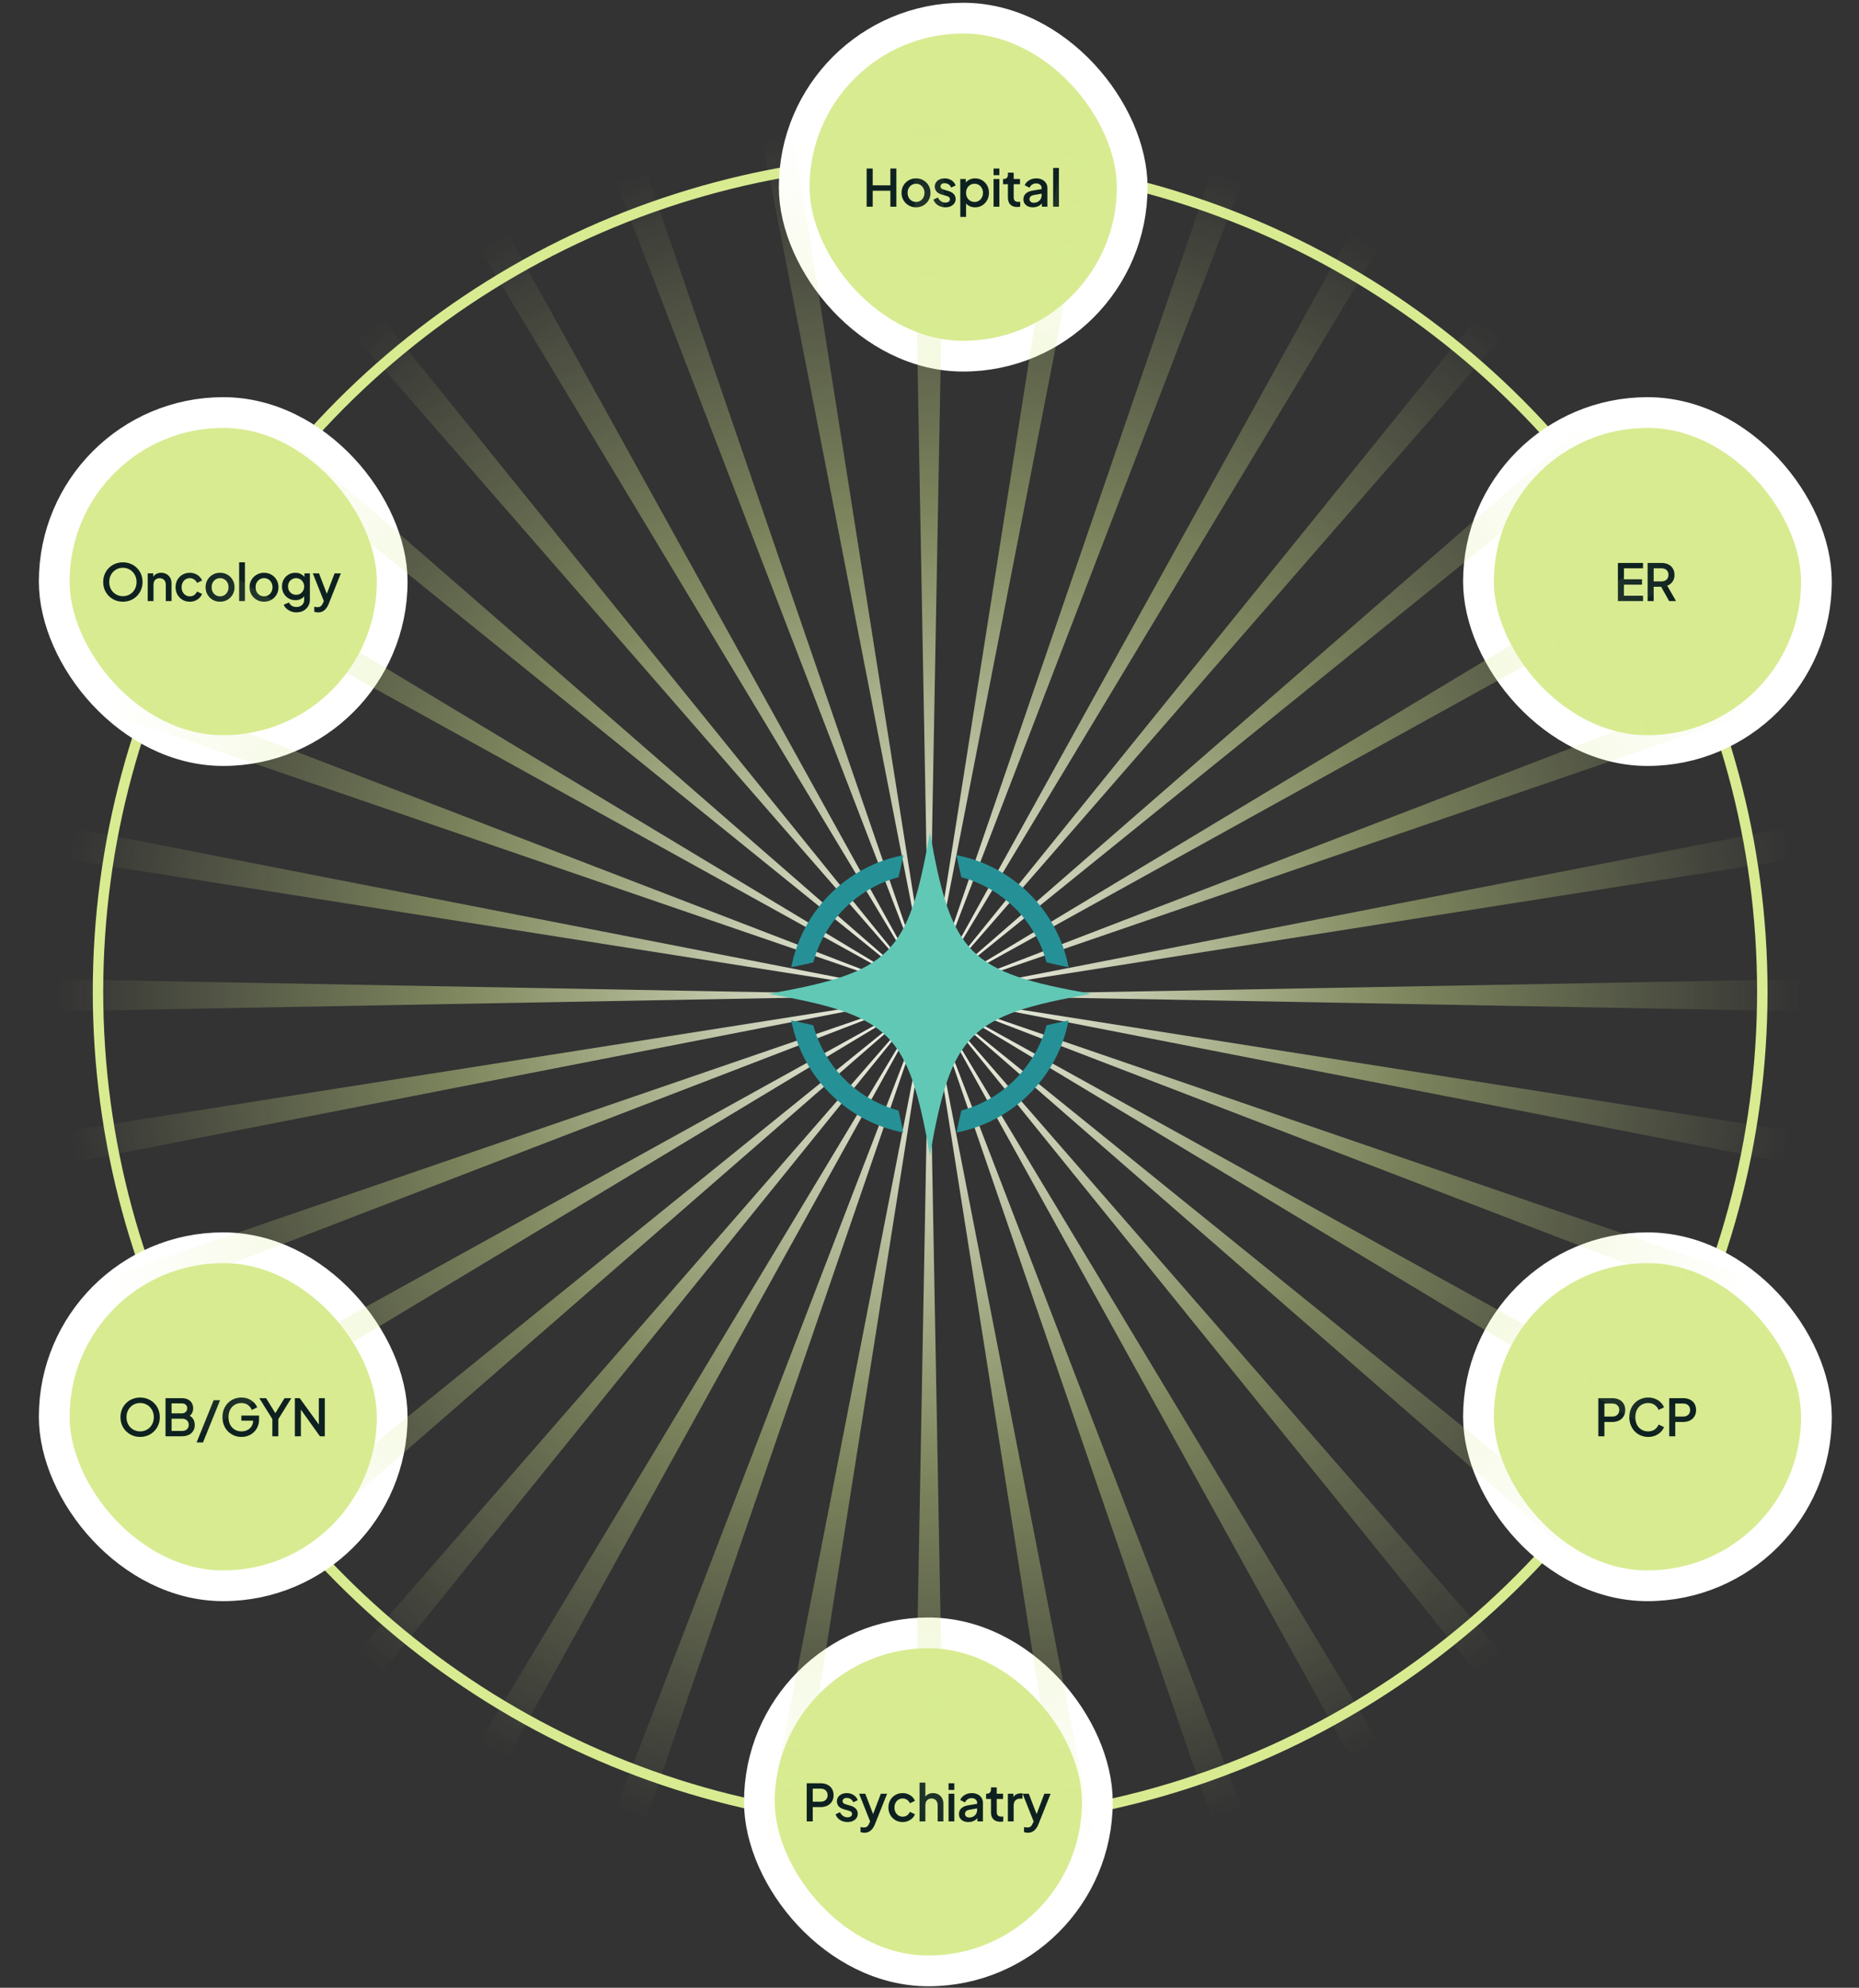
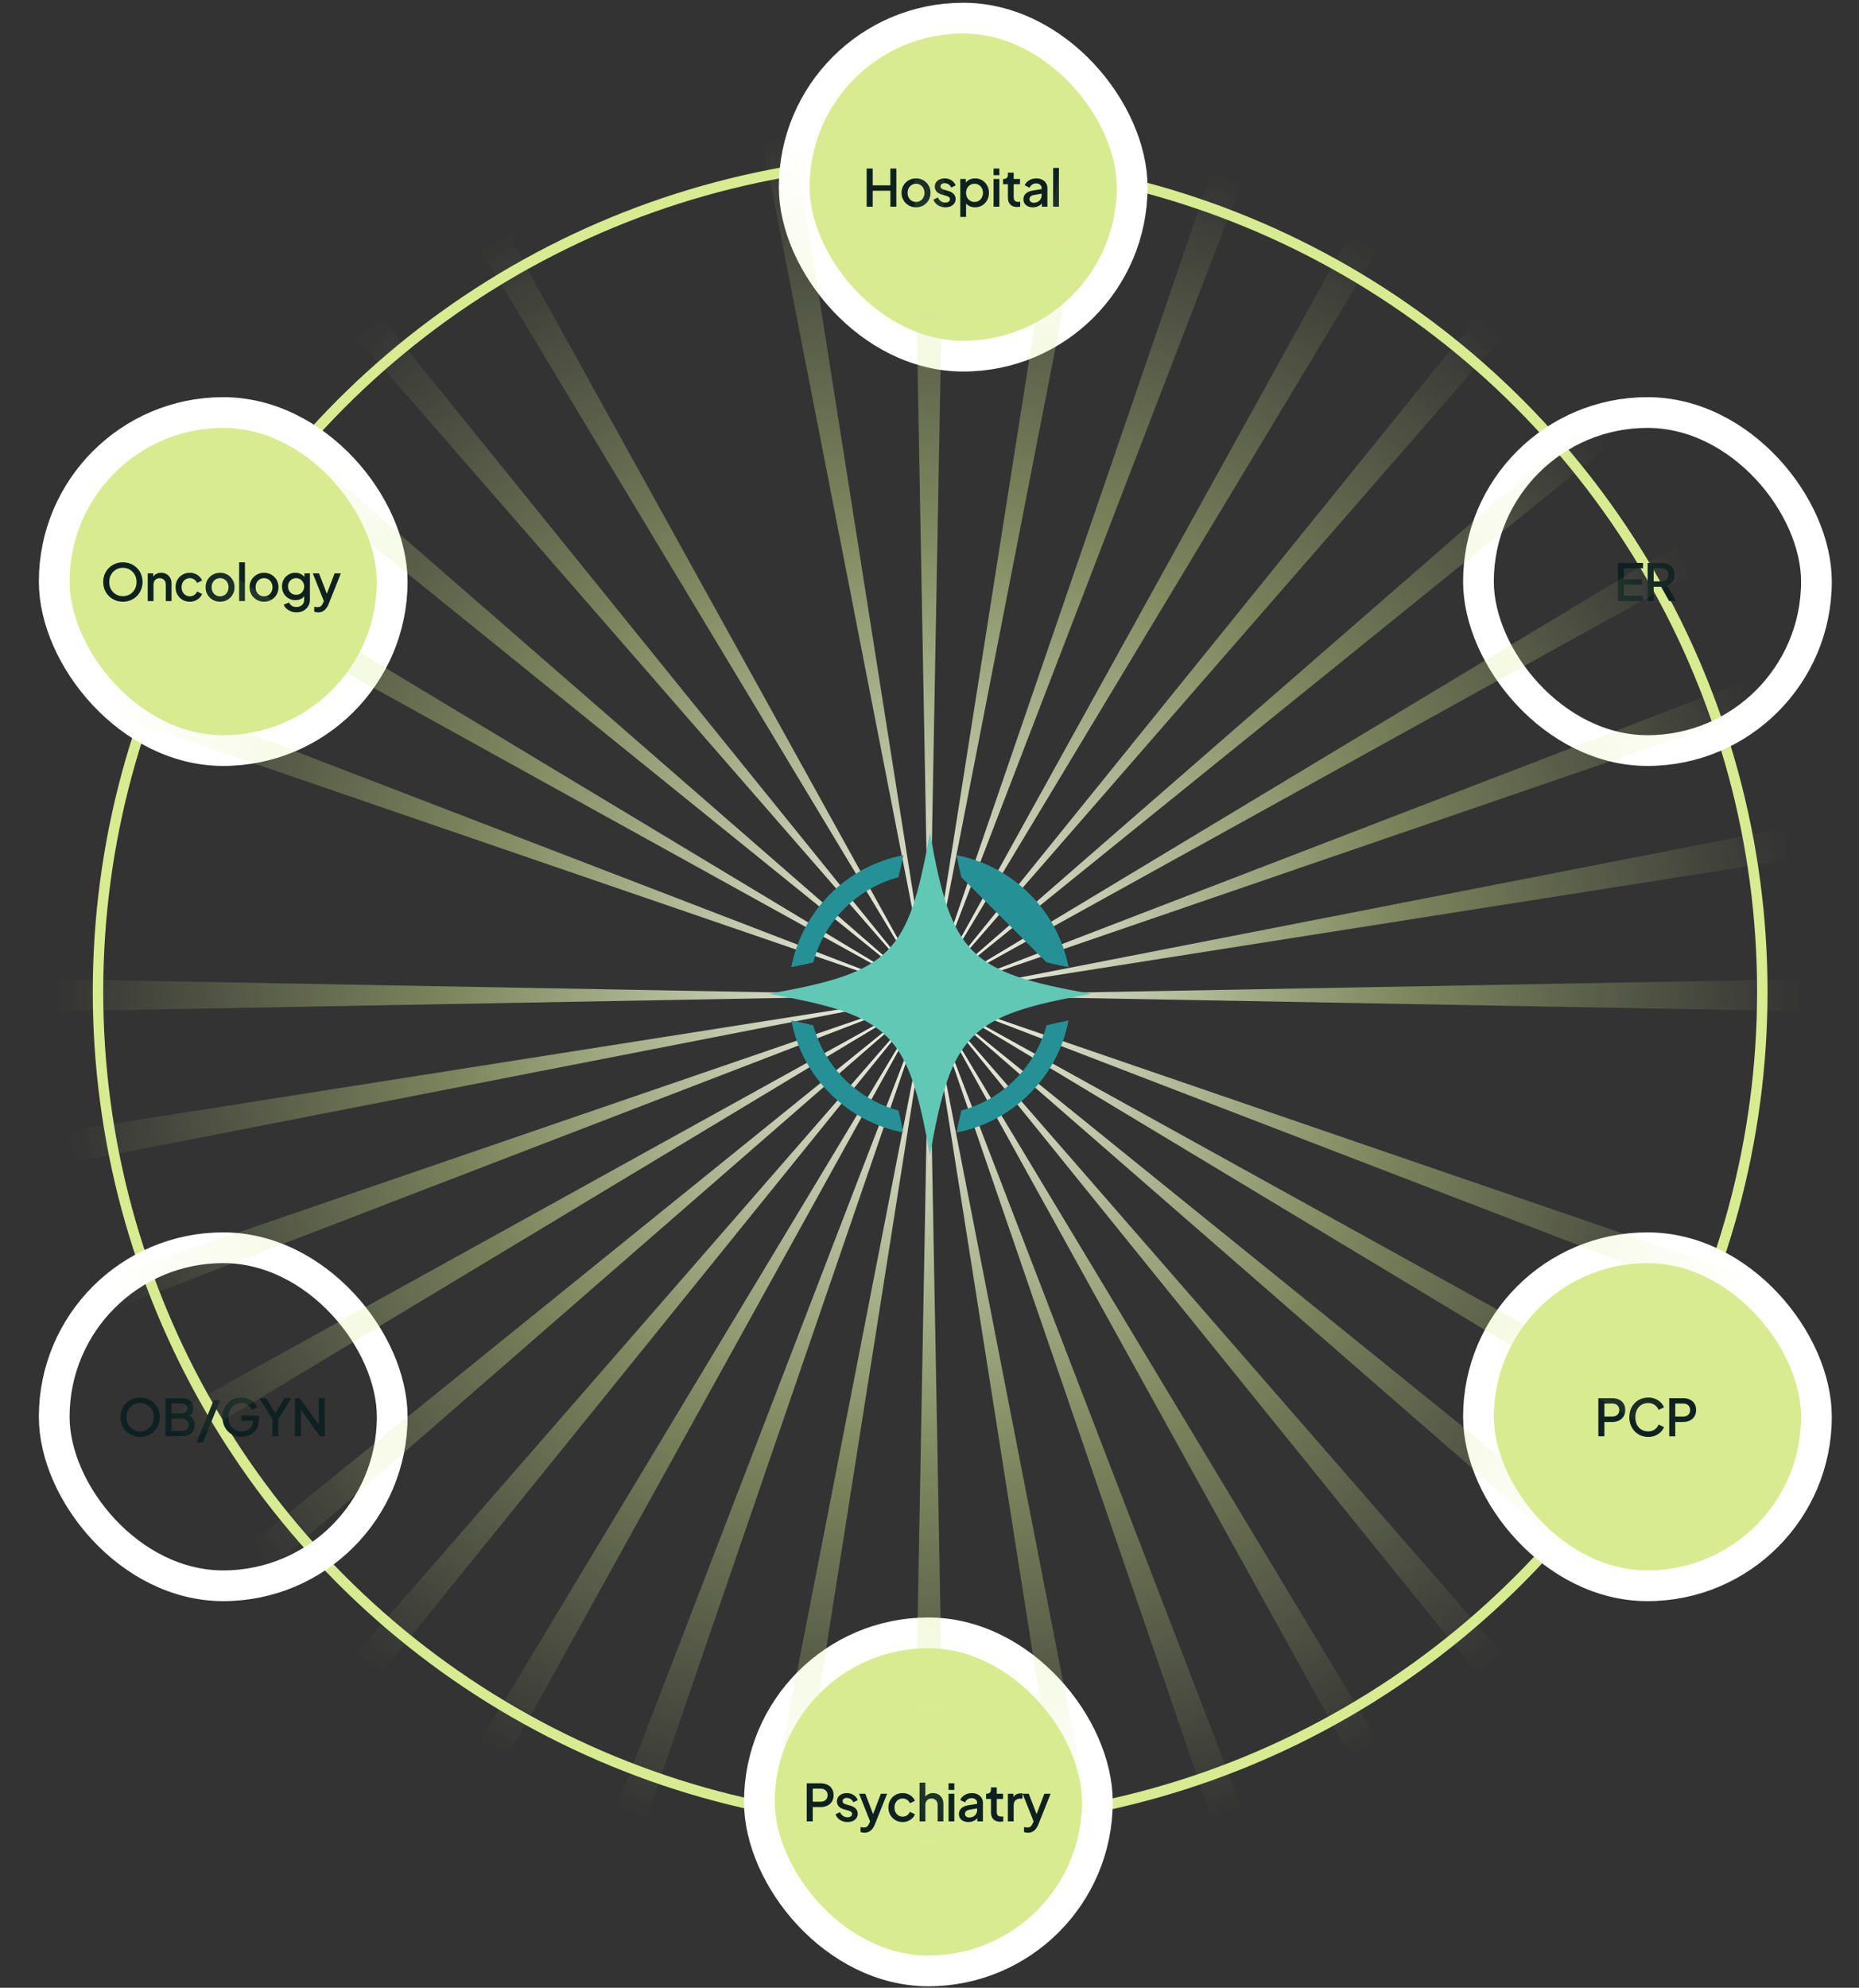
<svg xmlns="http://www.w3.org/2000/svg" width="333" height="356" viewBox="0 0 333 356" fill="none">
  <rect x="0" y="0" width="333" height="356" fill="#333333" stroke="none" />
  <circle cx="166.618" cy="177.604" r="149.063" stroke="#D8EB91" stroke-width="1.87" />
  <rect x="142.266" y="3.248" width="60.541" height="60.541" rx="30.271" fill="#D8EB91" />
  <rect x="142.266" y="3.248" width="60.541" height="60.541" rx="30.271" stroke="white" stroke-width="5.504" />
  <path d="M155.242 37.019V30.185H156.325V33.194H159.49V30.185H160.563V37.019H159.49V34.157H156.325V37.019H155.242ZM164.089 37.129C163.612 37.129 163.174 37.016 162.777 36.789C162.385 36.563 162.074 36.254 161.841 35.863C161.609 35.472 161.493 35.028 161.493 34.533C161.493 34.031 161.609 33.588 161.841 33.203C162.074 32.811 162.385 32.506 162.777 32.285C163.168 32.059 163.605 31.946 164.089 31.946C164.578 31.946 165.015 32.059 165.4 32.285C165.792 32.506 166.101 32.811 166.327 33.203C166.559 33.588 166.675 34.031 166.675 34.533C166.675 35.034 166.559 35.481 166.327 35.872C166.094 36.264 165.783 36.572 165.391 36.799C165 37.019 164.566 37.129 164.089 37.129ZM164.089 36.166C164.382 36.166 164.642 36.095 164.868 35.955C165.095 35.814 165.272 35.621 165.4 35.377C165.535 35.126 165.602 34.845 165.602 34.533C165.602 34.221 165.535 33.943 165.4 33.698C165.272 33.453 165.095 33.261 164.868 33.12C164.642 32.98 164.382 32.909 164.089 32.909C163.801 32.909 163.541 32.98 163.309 33.12C163.083 33.261 162.902 33.453 162.768 33.698C162.639 33.943 162.575 34.221 162.575 34.533C162.575 34.845 162.639 35.126 162.768 35.377C162.902 35.621 163.083 35.814 163.309 35.955C163.541 36.095 163.801 36.166 164.089 36.166ZM169.338 37.129C168.831 37.129 168.384 37.003 167.999 36.753C167.62 36.502 167.354 36.166 167.201 35.744L167.999 35.368C168.134 35.649 168.317 35.872 168.55 36.037C168.788 36.202 169.051 36.285 169.338 36.285C169.583 36.285 169.782 36.23 169.935 36.12C170.088 36.01 170.164 35.86 170.164 35.67C170.164 35.548 170.13 35.45 170.063 35.377C169.996 35.297 169.91 35.233 169.806 35.184C169.708 35.135 169.607 35.099 169.504 35.074L168.724 34.854C168.296 34.732 167.975 34.548 167.761 34.304C167.553 34.053 167.449 33.762 167.449 33.432C167.449 33.133 167.525 32.873 167.678 32.652C167.831 32.426 168.042 32.252 168.311 32.13C168.58 32.007 168.883 31.946 169.219 31.946C169.672 31.946 170.075 32.059 170.43 32.285C170.785 32.506 171.035 32.815 171.182 33.212L170.384 33.588C170.286 33.35 170.13 33.16 169.916 33.019C169.708 32.879 169.473 32.808 169.21 32.808C168.984 32.808 168.803 32.863 168.669 32.974C168.534 33.077 168.467 33.215 168.467 33.386C168.467 33.502 168.498 33.6 168.559 33.68C168.62 33.753 168.699 33.814 168.797 33.863C168.895 33.906 168.996 33.943 169.1 33.973L169.907 34.212C170.317 34.328 170.632 34.511 170.852 34.762C171.072 35.007 171.182 35.3 171.182 35.643C171.182 35.936 171.103 36.196 170.944 36.422C170.791 36.643 170.577 36.817 170.302 36.945C170.026 37.068 169.705 37.129 169.338 37.129ZM172.014 38.853V32.056H173.005V33.084L172.886 32.845C173.069 32.564 173.314 32.344 173.62 32.185C173.925 32.026 174.274 31.946 174.665 31.946C175.136 31.946 175.558 32.059 175.931 32.285C176.31 32.512 176.607 32.821 176.821 33.212C177.041 33.603 177.151 34.044 177.151 34.533C177.151 35.022 177.041 35.462 176.821 35.854C176.607 36.245 176.313 36.557 175.94 36.789C175.567 37.016 175.142 37.129 174.665 37.129C174.28 37.129 173.928 37.049 173.61 36.89C173.299 36.731 173.057 36.502 172.886 36.202L173.051 36.01V38.853H172.014ZM174.564 36.166C174.858 36.166 175.118 36.095 175.344 35.955C175.57 35.814 175.748 35.621 175.876 35.377C176.011 35.126 176.078 34.845 176.078 34.533C176.078 34.221 176.011 33.943 175.876 33.698C175.748 33.453 175.57 33.261 175.344 33.12C175.118 32.98 174.858 32.909 174.564 32.909C174.277 32.909 174.017 32.98 173.785 33.12C173.558 33.261 173.378 33.453 173.244 33.698C173.115 33.943 173.051 34.221 173.051 34.533C173.051 34.845 173.115 35.126 173.244 35.377C173.378 35.621 173.558 35.814 173.785 35.955C174.017 36.095 174.277 36.166 174.564 36.166ZM177.976 37.019V32.056H179.013V37.019H177.976ZM177.976 31.377V30.185H179.013V31.377H177.976ZM182.187 37.074C181.668 37.074 181.264 36.927 180.977 36.633C180.689 36.34 180.545 35.927 180.545 35.395V32.992H179.674V32.056H179.812C180.044 32.056 180.224 31.989 180.353 31.854C180.481 31.72 180.545 31.536 180.545 31.304V30.919H181.582V32.056H182.71V32.992H181.582V35.349C181.582 35.52 181.61 35.667 181.665 35.79C181.72 35.906 181.808 35.998 181.931 36.065C182.053 36.126 182.212 36.157 182.408 36.157C182.457 36.157 182.512 36.153 182.573 36.147C182.634 36.141 182.692 36.135 182.747 36.129V37.019C182.661 37.031 182.567 37.043 182.463 37.055C182.359 37.068 182.267 37.074 182.187 37.074ZM185.016 37.129C184.68 37.129 184.383 37.071 184.127 36.955C183.876 36.832 183.68 36.667 183.539 36.459C183.399 36.245 183.328 35.994 183.328 35.707C183.328 35.438 183.387 35.196 183.503 34.982C183.625 34.768 183.812 34.588 184.062 34.441C184.313 34.294 184.628 34.19 185.007 34.129L186.732 33.845V34.661L185.209 34.927C184.934 34.976 184.732 35.065 184.604 35.193C184.475 35.316 184.411 35.475 184.411 35.67C184.411 35.86 184.481 36.016 184.622 36.138C184.769 36.254 184.955 36.312 185.181 36.312C185.463 36.312 185.707 36.251 185.915 36.129C186.129 36.007 186.294 35.845 186.411 35.643C186.527 35.435 186.585 35.206 186.585 34.955V33.68C186.585 33.435 186.493 33.236 186.31 33.084C186.132 32.925 185.894 32.845 185.594 32.845C185.319 32.845 185.077 32.918 184.87 33.065C184.668 33.206 184.518 33.389 184.42 33.616L183.558 33.184C183.65 32.94 183.799 32.726 184.007 32.542C184.215 32.353 184.457 32.206 184.732 32.102C185.013 31.998 185.31 31.946 185.622 31.946C186.013 31.946 186.359 32.02 186.658 32.166C186.964 32.313 187.199 32.518 187.365 32.781C187.536 33.038 187.621 33.337 187.621 33.68V37.019H186.631V36.12L186.842 36.147C186.726 36.349 186.576 36.523 186.392 36.67C186.215 36.817 186.01 36.93 185.778 37.01C185.551 37.089 185.298 37.129 185.016 37.129ZM188.65 37.019V30.075H189.686V37.019H188.65Z" fill="#0E2120" />
-   <rect x="264.834" y="73.884" width="60.541" height="60.541" rx="30.271" fill="#D8EB91" />
  <rect x="264.834" y="73.884" width="60.541" height="60.541" rx="30.271" stroke="white" stroke-width="5.504" />
  <path d="M289.811 107.655V100.821H294.315V101.784H290.893V103.747H294.131V104.71H290.893V106.692H294.315V107.655H289.811ZM295.136 107.655V100.821H297.622C298.081 100.821 298.485 100.907 298.833 101.078C299.182 101.243 299.454 101.487 299.65 101.812C299.851 102.13 299.952 102.512 299.952 102.958C299.952 103.429 299.833 103.833 299.595 104.169C299.362 104.505 299.047 104.75 298.65 104.903L300.227 107.655H298.998L297.32 104.674L298.026 105.086H296.219V107.655H295.136ZM296.219 104.123H297.641C297.891 104.123 298.108 104.074 298.292 103.976C298.475 103.879 298.616 103.744 298.714 103.573C298.818 103.395 298.87 103.188 298.87 102.949C298.87 102.711 298.818 102.506 298.714 102.334C298.616 102.157 298.475 102.023 298.292 101.931C298.108 101.833 297.891 101.784 297.641 101.784H296.219V104.123Z" fill="#0E2120" />
  <rect x="264.834" y="223.466" width="60.541" height="60.541" rx="30.271" fill="#D8EB91" />
  <rect x="264.834" y="223.466" width="60.541" height="60.541" rx="30.271" stroke="white" stroke-width="5.504" />
  <path d="M286.311 257.237V250.403H288.797C289.255 250.403 289.659 250.489 290.007 250.66C290.362 250.825 290.637 251.07 290.833 251.394C291.029 251.712 291.127 252.094 291.127 252.54C291.127 252.981 291.026 253.36 290.824 253.678C290.628 253.996 290.356 254.24 290.007 254.412C289.659 254.583 289.255 254.668 288.797 254.668H287.393V257.237H286.311ZM287.393 253.705H288.824C289.069 253.705 289.283 253.656 289.466 253.558C289.65 253.461 289.793 253.326 289.897 253.155C290.001 252.978 290.053 252.77 290.053 252.531C290.053 252.293 290.001 252.088 289.897 251.917C289.793 251.739 289.65 251.605 289.466 251.513C289.283 251.415 289.069 251.366 288.824 251.366H287.393V253.705ZM295.24 257.347C294.757 257.347 294.308 257.258 293.892 257.081C293.482 256.904 293.125 256.659 292.819 256.347C292.519 256.029 292.284 255.656 292.113 255.228C291.941 254.8 291.856 254.329 291.856 253.815C291.856 253.308 291.938 252.84 292.103 252.412C292.275 251.978 292.513 251.605 292.819 251.293C293.125 250.975 293.482 250.73 293.892 250.559C294.302 250.382 294.751 250.293 295.24 250.293C295.724 250.293 296.155 250.375 296.534 250.541C296.919 250.706 297.243 250.923 297.506 251.192C297.769 251.455 297.959 251.742 298.075 252.054L297.103 252.513C296.956 252.146 296.72 251.849 296.396 251.623C296.078 251.391 295.693 251.274 295.24 251.274C294.788 251.274 294.387 251.381 294.039 251.595C293.69 251.81 293.418 252.106 293.222 252.485C293.033 252.864 292.938 253.308 292.938 253.815C292.938 254.323 293.033 254.769 293.222 255.155C293.418 255.534 293.69 255.83 294.039 256.044C294.387 256.252 294.788 256.356 295.24 256.356C295.693 256.356 296.078 256.243 296.396 256.017C296.72 255.791 296.956 255.494 297.103 255.127L298.075 255.586C297.959 255.891 297.769 256.179 297.506 256.448C297.243 256.717 296.919 256.934 296.534 257.099C296.155 257.264 295.724 257.347 295.24 257.347ZM299.005 257.237V250.403H301.49C301.949 250.403 302.353 250.489 302.701 250.66C303.056 250.825 303.331 251.07 303.527 251.394C303.722 251.712 303.82 252.094 303.82 252.54C303.82 252.981 303.719 253.36 303.518 253.678C303.322 253.996 303.05 254.24 302.701 254.412C302.353 254.583 301.949 254.668 301.49 254.668H300.087V257.237H299.005ZM300.087 253.705H301.518C301.763 253.705 301.977 253.656 302.16 253.558C302.343 253.461 302.487 253.326 302.591 253.155C302.695 252.978 302.747 252.77 302.747 252.531C302.747 252.293 302.695 252.088 302.591 251.917C302.487 251.739 302.343 251.605 302.16 251.513C301.977 251.415 301.763 251.366 301.518 251.366H300.087V253.705Z" fill="#0E2120" />
  <rect x="136.027" y="292.44" width="60.541" height="60.541" rx="30.271" fill="#D8EB91" />
  <rect x="136.027" y="292.44" width="60.541" height="60.541" rx="30.271" stroke="white" stroke-width="5.504" />
  <path d="M144.504 326.211V319.377H146.99C147.449 319.377 147.852 319.463 148.201 319.634C148.556 319.799 148.831 320.043 149.026 320.368C149.222 320.686 149.32 321.068 149.32 321.514C149.32 321.955 149.219 322.334 149.017 322.652C148.822 322.97 148.549 323.214 148.201 323.385C147.852 323.557 147.449 323.642 146.99 323.642H145.587V326.211H144.504ZM145.587 322.679H147.018C147.262 322.679 147.476 322.63 147.66 322.532C147.843 322.435 147.987 322.3 148.091 322.129C148.195 321.951 148.247 321.744 148.247 321.505C148.247 321.267 148.195 321.062 148.091 320.89C147.987 320.713 147.843 320.579 147.66 320.487C147.476 320.389 147.262 320.34 147.018 320.34H145.587V322.679ZM151.805 326.321C151.298 326.321 150.851 326.195 150.466 325.945C150.087 325.694 149.821 325.358 149.668 324.936L150.466 324.56C150.601 324.841 150.784 325.064 151.017 325.229C151.255 325.394 151.518 325.477 151.805 325.477C152.05 325.477 152.249 325.422 152.402 325.312C152.554 325.202 152.631 325.052 152.631 324.862C152.631 324.74 152.597 324.642 152.53 324.569C152.463 324.489 152.377 324.425 152.273 324.376C152.175 324.327 152.074 324.291 151.97 324.266L151.191 324.046C150.763 323.924 150.442 323.74 150.228 323.496C150.02 323.245 149.916 322.954 149.916 322.624C149.916 322.324 149.992 322.065 150.145 321.844C150.298 321.618 150.509 321.444 150.778 321.322C151.047 321.199 151.35 321.138 151.686 321.138C152.139 321.138 152.542 321.251 152.897 321.478C153.252 321.698 153.502 322.007 153.649 322.404L152.851 322.78C152.753 322.542 152.597 322.352 152.383 322.211C152.175 322.071 151.94 322 151.677 322C151.451 322 151.27 322.055 151.136 322.165C151.001 322.269 150.934 322.407 150.934 322.578C150.934 322.694 150.965 322.792 151.026 322.872C151.087 322.945 151.166 323.006 151.264 323.055C151.362 323.098 151.463 323.135 151.567 323.165L152.374 323.404C152.784 323.52 153.099 323.703 153.319 323.954C153.539 324.199 153.649 324.492 153.649 324.835C153.649 325.128 153.57 325.388 153.411 325.615C153.258 325.835 153.044 326.009 152.769 326.137C152.493 326.26 152.172 326.321 151.805 326.321ZM154.832 328.238C154.71 328.238 154.587 328.226 154.465 328.201C154.349 328.183 154.242 328.152 154.144 328.11V327.22C154.217 327.238 154.306 327.253 154.41 327.266C154.514 327.284 154.615 327.293 154.713 327.293C155 327.293 155.211 327.229 155.346 327.101C155.486 326.978 155.612 326.786 155.722 326.523L156.052 325.77L156.034 326.642L153.887 321.248H154.997L156.584 325.385H156.208L157.786 321.248H158.905L156.712 326.752C156.596 327.045 156.449 327.302 156.272 327.522C156.101 327.749 155.896 327.923 155.658 328.045C155.425 328.174 155.15 328.238 154.832 328.238ZM161.699 326.321C161.203 326.321 160.763 326.208 160.378 325.981C159.999 325.749 159.696 325.437 159.47 325.046C159.249 324.654 159.139 324.211 159.139 323.716C159.139 323.226 159.249 322.786 159.47 322.395C159.69 322.003 159.992 321.698 160.378 321.478C160.763 321.251 161.203 321.138 161.699 321.138C162.035 321.138 162.35 321.199 162.643 321.322C162.937 321.438 163.191 321.6 163.405 321.808C163.625 322.016 163.787 322.257 163.891 322.532L162.983 322.954C162.879 322.698 162.711 322.493 162.478 322.34C162.252 322.181 161.992 322.101 161.699 322.101C161.417 322.101 161.163 322.172 160.937 322.312C160.717 322.447 160.543 322.639 160.414 322.89C160.286 323.135 160.222 323.413 160.222 323.725C160.222 324.037 160.286 324.318 160.414 324.569C160.543 324.813 160.717 325.006 160.937 325.147C161.163 325.287 161.417 325.358 161.699 325.358C161.998 325.358 162.258 325.281 162.478 325.128C162.705 324.969 162.873 324.758 162.983 324.495L163.891 324.927C163.793 325.19 163.634 325.428 163.414 325.642C163.2 325.85 162.946 326.015 162.653 326.137C162.359 326.26 162.041 326.321 161.699 326.321ZM164.721 326.211V319.267H165.757V322.221L165.592 322.092C165.714 321.78 165.91 321.545 166.179 321.386C166.448 321.221 166.76 321.138 167.115 321.138C167.482 321.138 167.806 321.218 168.087 321.377C168.368 321.536 168.588 321.756 168.747 322.037C168.906 322.318 168.986 322.639 168.986 323V326.211H167.959V323.285C167.959 323.034 167.91 322.823 167.812 322.652C167.72 322.474 167.592 322.34 167.427 322.248C167.261 322.15 167.072 322.101 166.858 322.101C166.65 322.101 166.46 322.15 166.289 322.248C166.124 322.34 165.993 322.474 165.895 322.652C165.803 322.829 165.757 323.04 165.757 323.285V326.211H164.721ZM169.912 326.211V321.248H170.948V326.211H169.912ZM169.912 320.569V319.377H170.948V320.569H169.912ZM173.463 326.321C173.126 326.321 172.83 326.263 172.573 326.147C172.322 326.024 172.127 325.859 171.986 325.651C171.845 325.437 171.775 325.186 171.775 324.899C171.775 324.63 171.833 324.388 171.949 324.174C172.072 323.96 172.258 323.78 172.509 323.633C172.76 323.486 173.075 323.382 173.454 323.321L175.178 323.037V323.853L173.655 324.119C173.38 324.168 173.178 324.257 173.05 324.385C172.922 324.508 172.857 324.667 172.857 324.862C172.857 325.052 172.928 325.208 173.068 325.33C173.215 325.446 173.402 325.504 173.628 325.504C173.909 325.504 174.154 325.443 174.362 325.321C174.576 325.199 174.741 325.037 174.857 324.835C174.973 324.627 175.031 324.398 175.031 324.147V322.872C175.031 322.627 174.94 322.428 174.756 322.276C174.579 322.117 174.34 322.037 174.041 322.037C173.766 322.037 173.524 322.11 173.316 322.257C173.114 322.398 172.964 322.581 172.867 322.808L172.004 322.376C172.096 322.132 172.246 321.918 172.454 321.734C172.662 321.545 172.903 321.398 173.178 321.294C173.46 321.19 173.756 321.138 174.068 321.138C174.46 321.138 174.805 321.212 175.105 321.358C175.411 321.505 175.646 321.71 175.811 321.973C175.982 322.23 176.068 322.529 176.068 322.872V326.211H175.077V325.312L175.288 325.339C175.172 325.541 175.022 325.715 174.839 325.862C174.661 326.009 174.457 326.122 174.224 326.202C173.998 326.281 173.744 326.321 173.463 326.321ZM179.153 326.266C178.634 326.266 178.23 326.119 177.943 325.825C177.655 325.532 177.511 325.119 177.511 324.587V322.184H176.64V321.248H176.778C177.01 321.248 177.19 321.181 177.319 321.046C177.447 320.912 177.511 320.728 177.511 320.496V320.111H178.548V321.248H179.676V322.184H178.548V324.541C178.548 324.713 178.575 324.859 178.63 324.982C178.686 325.098 178.774 325.19 178.896 325.257C179.019 325.318 179.178 325.349 179.373 325.349C179.422 325.349 179.477 325.345 179.539 325.339C179.6 325.333 179.658 325.327 179.713 325.321V326.211C179.627 326.223 179.532 326.235 179.429 326.247C179.325 326.26 179.233 326.266 179.153 326.266ZM180.541 326.211V321.248H181.532V322.248L181.44 322.101C181.55 321.777 181.727 321.545 181.972 321.404C182.217 321.257 182.51 321.184 182.853 321.184H183.155V322.129H182.724C182.382 322.129 182.103 322.236 181.889 322.45C181.681 322.658 181.577 322.957 181.577 323.349V326.211H180.541ZM184.121 328.238C183.999 328.238 183.877 328.226 183.754 328.201C183.638 328.183 183.531 328.152 183.433 328.11V327.22C183.507 327.238 183.595 327.253 183.699 327.266C183.803 327.284 183.904 327.293 184.002 327.293C184.289 327.293 184.5 327.229 184.635 327.101C184.776 326.978 184.901 326.786 185.011 326.523L185.341 325.77L185.323 326.642L183.176 321.248H184.286L185.873 325.385H185.497L187.075 321.248H188.194L186.002 326.752C185.885 327.045 185.739 327.302 185.561 327.522C185.39 327.749 185.185 327.923 184.947 328.045C184.714 328.174 184.439 328.238 184.121 328.238Z" fill="#0E2120" />
-   <rect x="9.713" y="223.466" width="60.541" height="60.541" rx="30.271" fill="#D8EB91" />
  <rect x="9.713" y="223.466" width="60.541" height="60.541" rx="30.271" stroke="white" stroke-width="5.504" />
  <path d="M25.102 257.347C24.607 257.347 24.145 257.258 23.717 257.081C23.295 256.904 22.922 256.656 22.598 256.338C22.28 256.02 22.029 255.647 21.846 255.219C21.668 254.791 21.579 254.323 21.579 253.815C21.579 253.308 21.668 252.84 21.846 252.412C22.029 251.978 22.28 251.605 22.598 251.293C22.916 250.975 23.289 250.73 23.717 250.559C24.145 250.382 24.607 250.293 25.102 250.293C25.603 250.293 26.065 250.382 26.487 250.559C26.915 250.73 27.288 250.975 27.606 251.293C27.93 251.611 28.181 251.984 28.358 252.412C28.536 252.84 28.624 253.308 28.624 253.815C28.624 254.323 28.533 254.791 28.349 255.219C28.172 255.647 27.924 256.02 27.606 256.338C27.288 256.656 26.915 256.904 26.487 257.081C26.059 257.258 25.597 257.347 25.102 257.347ZM25.102 256.356C25.457 256.356 25.781 256.292 26.074 256.164C26.374 256.035 26.634 255.858 26.854 255.632C27.074 255.399 27.245 255.13 27.368 254.824C27.49 254.512 27.551 254.176 27.551 253.815C27.551 253.455 27.49 253.121 27.368 252.815C27.245 252.51 27.074 252.241 26.854 252.008C26.634 251.776 26.374 251.595 26.074 251.467C25.781 251.339 25.457 251.274 25.102 251.274C24.747 251.274 24.42 251.339 24.12 251.467C23.827 251.595 23.57 251.776 23.35 252.008C23.13 252.241 22.959 252.51 22.836 252.815C22.72 253.121 22.662 253.455 22.662 253.815C22.662 254.176 22.72 254.512 22.836 254.824C22.959 255.13 23.13 255.399 23.35 255.632C23.57 255.858 23.83 256.035 24.13 256.164C24.429 256.292 24.753 256.356 25.102 256.356ZM29.651 257.237V250.403H32.531C32.959 250.403 33.329 250.479 33.641 250.632C33.953 250.779 34.192 250.993 34.357 251.274C34.522 251.55 34.604 251.877 34.604 252.256C34.604 252.586 34.519 252.889 34.348 253.164C34.182 253.433 33.923 253.647 33.568 253.806V253.348C33.88 253.47 34.133 253.626 34.329 253.815C34.525 253.999 34.666 254.207 34.751 254.439C34.843 254.671 34.889 254.916 34.889 255.173C34.889 255.815 34.678 256.32 34.256 256.686C33.84 257.053 33.268 257.237 32.541 257.237H29.651ZM30.733 256.274H32.623C32.984 256.274 33.271 256.176 33.485 255.98C33.699 255.778 33.806 255.512 33.806 255.182C33.806 254.846 33.699 254.58 33.485 254.384C33.271 254.182 32.984 254.081 32.623 254.081H30.733V256.274ZM30.733 253.127H32.559C32.852 253.127 33.088 253.045 33.265 252.88C33.443 252.708 33.531 252.485 33.531 252.21C33.531 251.935 33.443 251.721 33.265 251.568C33.088 251.415 32.852 251.339 32.559 251.339H30.733V253.127ZM35.213 258.338L38.277 250.77H39.424L36.36 258.338H35.213ZM43.253 257.347C42.77 257.347 42.32 257.258 41.904 257.081C41.495 256.904 41.134 256.659 40.822 256.347C40.516 256.029 40.278 255.656 40.107 255.228C39.935 254.8 39.85 254.329 39.85 253.815C39.85 253.308 39.932 252.84 40.097 252.412C40.269 251.978 40.507 251.605 40.813 251.293C41.119 250.975 41.476 250.73 41.886 250.559C42.296 250.382 42.745 250.293 43.235 250.293C43.718 250.293 44.149 250.375 44.528 250.541C44.913 250.706 45.237 250.923 45.5 251.192C45.763 251.455 45.953 251.742 46.069 252.054L45.106 252.522C44.965 252.149 44.733 251.849 44.409 251.623C44.085 251.391 43.693 251.274 43.235 251.274C42.782 251.274 42.382 251.381 42.033 251.595C41.684 251.81 41.412 252.106 41.217 252.485C41.027 252.864 40.932 253.308 40.932 253.815C40.932 254.323 41.03 254.769 41.226 255.155C41.428 255.534 41.703 255.83 42.051 256.044C42.4 256.252 42.8 256.356 43.253 256.356C43.632 256.356 43.978 256.28 44.289 256.127C44.607 255.968 44.861 255.748 45.051 255.466C45.24 255.179 45.335 254.846 45.335 254.467V253.999L45.821 254.439H43.235V253.522H46.408V254.164C46.408 254.665 46.323 255.115 46.151 255.512C45.98 255.904 45.748 256.237 45.454 256.512C45.161 256.787 44.825 256.995 44.445 257.136C44.066 257.277 43.669 257.347 43.253 257.347ZM48.786 257.237V254.155L46.447 250.403H47.667L49.538 253.439H49.107L50.969 250.403H52.189L49.859 254.155V257.237H48.786ZM52.817 257.237V250.403H53.688L57.523 255.696L57.11 255.76V250.403H58.183V257.237H57.312L53.505 251.907L53.899 251.834V257.237H52.817Z" fill="#0E2120" />
  <rect x="9.713" y="73.884" width="60.541" height="60.541" rx="30.271" fill="#D8EB91" />
  <rect x="9.713" y="73.884" width="60.541" height="60.541" rx="30.271" stroke="white" stroke-width="5.504" />
  <path d="M22.01 107.765C21.515 107.765 21.053 107.676 20.625 107.499C20.203 107.321 19.83 107.074 19.506 106.756C19.188 106.438 18.937 106.065 18.754 105.637C18.577 105.209 18.488 104.741 18.488 104.233C18.488 103.726 18.577 103.258 18.754 102.83C18.937 102.396 19.188 102.023 19.506 101.711C19.824 101.393 20.197 101.148 20.625 100.977C21.053 100.799 21.515 100.711 22.01 100.711C22.512 100.711 22.974 100.799 23.395 100.977C23.823 101.148 24.197 101.393 24.515 101.711C24.839 102.029 25.089 102.402 25.267 102.83C25.444 103.258 25.533 103.726 25.533 104.233C25.533 104.741 25.441 105.209 25.258 105.637C25.08 106.065 24.832 106.438 24.515 106.756C24.197 107.074 23.823 107.321 23.395 107.499C22.967 107.676 22.506 107.765 22.01 107.765ZM22.01 106.774C22.365 106.774 22.689 106.71 22.983 106.581C23.282 106.453 23.542 106.276 23.762 106.049C23.983 105.817 24.154 105.548 24.276 105.242C24.398 104.93 24.459 104.594 24.459 104.233C24.459 103.872 24.398 103.539 24.276 103.233C24.154 102.928 23.983 102.659 23.762 102.426C23.542 102.194 23.282 102.013 22.983 101.885C22.689 101.757 22.365 101.692 22.01 101.692C21.656 101.692 21.328 101.757 21.029 101.885C20.735 102.013 20.478 102.194 20.258 102.426C20.038 102.659 19.867 102.928 19.745 103.233C19.628 103.539 19.57 103.872 19.57 104.233C19.57 104.594 19.628 104.93 19.745 105.242C19.867 105.548 20.038 105.817 20.258 106.049C20.478 106.276 20.738 106.453 21.038 106.581C21.338 106.71 21.662 106.774 22.01 106.774ZM26.459 107.655V102.692H27.449V103.665L27.33 103.536C27.452 103.224 27.648 102.989 27.917 102.83C28.186 102.665 28.498 102.582 28.853 102.582C29.22 102.582 29.544 102.662 29.825 102.821C30.106 102.98 30.326 103.2 30.485 103.481C30.644 103.762 30.724 104.086 30.724 104.453V107.655H29.697V104.729C29.697 104.478 29.651 104.267 29.559 104.096C29.467 103.918 29.336 103.784 29.165 103.692C28.999 103.594 28.81 103.545 28.596 103.545C28.382 103.545 28.189 103.594 28.018 103.692C27.853 103.784 27.724 103.918 27.633 104.096C27.541 104.273 27.495 104.484 27.495 104.729V107.655H26.459ZM34.007 107.765C33.512 107.765 33.072 107.652 32.686 107.425C32.307 107.193 32.005 106.881 31.778 106.49C31.558 106.098 31.448 105.655 31.448 105.16C31.448 104.67 31.558 104.23 31.778 103.839C31.998 103.447 32.301 103.142 32.686 102.922C33.072 102.695 33.512 102.582 34.007 102.582C34.344 102.582 34.658 102.643 34.952 102.766C35.246 102.882 35.499 103.044 35.713 103.252C35.934 103.46 36.096 103.701 36.2 103.976L35.291 104.398C35.188 104.141 35.019 103.937 34.787 103.784C34.561 103.625 34.301 103.545 34.007 103.545C33.726 103.545 33.472 103.616 33.246 103.756C33.026 103.891 32.852 104.083 32.723 104.334C32.595 104.579 32.53 104.857 32.53 105.169C32.53 105.481 32.595 105.762 32.723 106.013C32.852 106.257 33.026 106.45 33.246 106.591C33.472 106.731 33.726 106.802 34.007 106.802C34.307 106.802 34.567 106.725 34.787 106.572C35.013 106.413 35.181 106.202 35.291 105.939L36.2 106.371C36.102 106.633 35.943 106.872 35.723 107.086C35.509 107.294 35.255 107.459 34.961 107.581C34.668 107.704 34.35 107.765 34.007 107.765ZM39.423 107.765C38.946 107.765 38.509 107.652 38.112 107.425C37.72 107.199 37.408 106.89 37.176 106.499C36.944 106.108 36.827 105.664 36.827 105.169C36.827 104.667 36.944 104.224 37.176 103.839C37.408 103.447 37.72 103.142 38.112 102.922C38.503 102.695 38.94 102.582 39.423 102.582C39.913 102.582 40.35 102.695 40.735 102.922C41.127 103.142 41.435 103.447 41.662 103.839C41.894 104.224 42.01 104.667 42.01 105.169C42.01 105.67 41.894 106.117 41.662 106.508C41.429 106.899 41.117 107.208 40.726 107.435C40.334 107.655 39.9 107.765 39.423 107.765ZM39.423 106.802C39.717 106.802 39.977 106.731 40.203 106.591C40.429 106.45 40.607 106.257 40.735 106.013C40.87 105.762 40.937 105.481 40.937 105.169C40.937 104.857 40.87 104.579 40.735 104.334C40.607 104.09 40.429 103.897 40.203 103.756C39.977 103.616 39.717 103.545 39.423 103.545C39.136 103.545 38.876 103.616 38.644 103.756C38.417 103.897 38.237 104.09 38.102 104.334C37.974 104.579 37.91 104.857 37.91 105.169C37.91 105.481 37.974 105.762 38.102 106.013C38.237 106.257 38.417 106.45 38.644 106.591C38.876 106.731 39.136 106.802 39.423 106.802ZM42.839 107.655V100.711H43.875V107.655H42.839ZM47.298 107.765C46.821 107.765 46.383 107.652 45.986 107.425C45.595 107.199 45.283 106.89 45.05 106.499C44.818 106.108 44.702 105.664 44.702 105.169C44.702 104.667 44.818 104.224 45.05 103.839C45.283 103.447 45.595 103.142 45.986 102.922C46.377 102.695 46.815 102.582 47.298 102.582C47.787 102.582 48.224 102.695 48.609 102.922C49.001 103.142 49.31 103.447 49.536 103.839C49.768 104.224 49.885 104.667 49.885 105.169C49.885 105.67 49.768 106.117 49.536 106.508C49.303 106.899 48.992 107.208 48.6 107.435C48.209 107.655 47.775 107.765 47.298 107.765ZM47.298 106.802C47.591 106.802 47.851 106.731 48.077 106.591C48.304 106.45 48.481 106.257 48.609 106.013C48.744 105.762 48.811 105.481 48.811 105.169C48.811 104.857 48.744 104.579 48.609 104.334C48.481 104.09 48.304 103.897 48.077 103.756C47.851 103.616 47.591 103.545 47.298 103.545C47.01 103.545 46.75 103.616 46.518 103.756C46.292 103.897 46.111 104.09 45.977 104.334C45.848 104.579 45.784 104.857 45.784 105.169C45.784 105.481 45.848 105.762 45.977 106.013C46.111 106.257 46.292 106.45 46.518 106.591C46.75 106.731 47.01 106.802 47.298 106.802ZM53.107 109.673C52.746 109.673 52.413 109.615 52.107 109.498C51.801 109.382 51.539 109.22 51.318 109.012C51.098 108.811 50.933 108.572 50.823 108.297L51.777 107.902C51.863 108.135 52.019 108.327 52.245 108.48C52.477 108.633 52.762 108.71 53.098 108.71C53.361 108.71 53.596 108.658 53.804 108.554C54.012 108.456 54.177 108.309 54.3 108.113C54.422 107.924 54.483 107.694 54.483 107.425V106.306L54.666 106.517C54.495 106.835 54.257 107.077 53.951 107.242C53.651 107.407 53.312 107.49 52.933 107.49C52.474 107.49 52.061 107.383 51.694 107.169C51.328 106.955 51.037 106.661 50.823 106.288C50.615 105.915 50.511 105.496 50.511 105.031C50.511 104.56 50.615 104.141 50.823 103.775C51.037 103.408 51.325 103.117 51.685 102.903C52.046 102.689 52.459 102.582 52.924 102.582C53.303 102.582 53.639 102.665 53.933 102.83C54.232 102.989 54.477 103.221 54.666 103.527L54.529 103.784V102.692H55.51V107.425C55.51 107.853 55.407 108.236 55.199 108.572C54.997 108.914 54.715 109.184 54.355 109.379C53.994 109.575 53.578 109.673 53.107 109.673ZM53.052 106.526C53.327 106.526 53.572 106.462 53.786 106.334C54 106.199 54.168 106.022 54.29 105.802C54.419 105.576 54.483 105.322 54.483 105.04C54.483 104.759 54.419 104.505 54.29 104.279C54.162 104.053 53.991 103.875 53.777 103.747C53.563 103.613 53.321 103.545 53.052 103.545C52.771 103.545 52.52 103.613 52.3 103.747C52.08 103.875 51.906 104.053 51.777 104.279C51.655 104.499 51.594 104.753 51.594 105.04C51.594 105.316 51.655 105.566 51.777 105.793C51.906 106.019 52.08 106.199 52.3 106.334C52.52 106.462 52.771 106.526 53.052 106.526ZM56.981 109.682C56.858 109.682 56.736 109.67 56.614 109.645C56.498 109.627 56.391 109.596 56.293 109.554V108.664C56.366 108.682 56.455 108.697 56.559 108.71C56.663 108.728 56.764 108.737 56.861 108.737C57.149 108.737 57.36 108.673 57.494 108.544C57.635 108.422 57.76 108.23 57.87 107.967L58.201 107.214L58.182 108.086L56.036 102.692H57.146L58.733 106.829H58.356L59.934 102.692H61.053L58.861 108.196C58.745 108.489 58.598 108.746 58.421 108.966C58.249 109.193 58.045 109.367 57.806 109.489C57.574 109.618 57.299 109.682 56.981 109.682Z" fill="#0E2120" />
  <path d="M169.477 344.662L166.427 178.244L163.377 344.662H169.477Z" fill="url(#paint0_radial_813_1045)" />
  <path d="M198.329 341.604L166.427 178.244L192.321 342.668L198.329 341.604Z" fill="url(#paint1_radial_813_1045)" />
  <path d="M226.21 333.585L166.427 178.244L220.476 335.671L226.21 333.585Z" fill="url(#paint2_radial_813_1045)" />
  <path d="M252.278 320.845L166.427 178.244L246.993 323.895L252.278 320.845Z" fill="url(#paint3_radial_813_1045)" />
  <path d="M275.738 303.768L166.427 178.244L271.059 307.69L275.738 303.768Z" fill="url(#paint4_radial_813_1045)" />
  <path d="M295.873 282.876L166.427 178.244L291.951 287.555L295.873 282.876Z" fill="url(#paint5_radial_813_1045)" />
  <path d="M312.078 258.81L166.427 178.244L309.028 264.096L312.078 258.81Z" fill="url(#paint6_radial_813_1045)" />
  <path d="M323.854 232.293L166.427 178.244L321.768 238.027L323.854 232.293Z" fill="url(#paint7_radial_813_1045)" />
-   <path d="M330.851 204.138L166.427 178.244L329.787 210.146L330.851 204.138Z" fill="url(#paint8_radial_813_1045)" />
  <path d="M332.845 175.194L166.427 178.244L332.845 181.294V175.194Z" fill="url(#paint9_radial_813_1045)" />
  <path d="M329.787 146.341L166.427 178.244L330.851 152.341L329.787 146.341Z" fill="url(#paint10_radial_813_1045)" />
  <path d="M321.768 118.452L166.427 178.244L323.854 124.186L321.768 118.452Z" fill="url(#paint11_radial_813_1045)" />
  <path d="M309.028 92.392L166.427 178.244L312.078 97.669L309.028 92.392Z" fill="url(#paint12_radial_813_1045)" />
  <path d="M291.951 68.933L166.427 178.244L295.873 73.603L291.951 68.933Z" fill="url(#paint13_radial_813_1045)" />
  <path d="M271.059 48.789L166.427 178.244L275.738 52.711L271.059 48.789Z" fill="url(#paint14_radial_813_1045)" />
  <path d="M246.993 32.592L166.427 178.244L252.278 35.642L246.993 32.592Z" fill="url(#paint15_radial_813_1045)" />
  <path d="M220.476 20.809L166.427 178.244L226.21 22.895L220.476 20.809Z" fill="url(#paint16_radial_813_1045)" />
  <path d="M192.321 13.82L166.427 178.244L198.329 14.875L192.321 13.82Z" fill="url(#paint17_radial_813_1045)" />
  <path d="M163.377 11.817L166.427 178.244L169.477 11.817H163.377Z" fill="url(#paint18_radial_813_1045)" />
  <path d="M134.524 14.875L166.427 178.244L140.524 13.82L134.524 14.875Z" fill="url(#paint19_radial_813_1045)" />
-   <path d="M106.635 22.895L166.427 178.244L112.369 20.809L106.635 22.895Z" fill="url(#paint20_radial_813_1045)" />
  <path d="M80.575 35.642L166.427 178.244L85.852 32.592L80.575 35.642Z" fill="url(#paint21_radial_813_1045)" />
  <path d="M57.115 52.711L166.427 178.244L61.786 48.789L57.115 52.711Z" fill="url(#paint22_radial_813_1045)" />
  <path d="M36.972 73.603L166.427 178.244L40.894 68.933L36.972 73.603Z" fill="url(#paint23_radial_813_1045)" />
  <path d="M20.775 97.669L166.427 178.244L23.825 92.392L20.775 97.669Z" fill="url(#paint24_radial_813_1045)" />
  <path d="M8.992 124.186L166.427 178.244L11.077 118.452L8.992 124.186Z" fill="url(#paint25_radial_813_1045)" />
-   <path d="M2.003 152.341L166.427 178.244L3.058 146.341L2.003 152.341Z" fill="url(#paint26_radial_813_1045)" />
  <path d="M0 181.294L166.427 178.244L0 175.194V181.294Z" fill="url(#paint27_radial_813_1045)" />
  <path d="M3.058 210.146L166.427 178.244L2.003 204.138L3.058 210.146Z" fill="url(#paint28_radial_813_1045)" />
  <path d="M11.077 238.027L166.427 178.244L8.992 232.293L11.077 238.027Z" fill="url(#paint29_radial_813_1045)" />
  <path d="M23.825 264.096L166.427 178.244L20.775 258.81L23.825 264.096Z" fill="url(#paint30_radial_813_1045)" />
  <path d="M40.894 287.555L166.427 178.244L36.972 282.876L40.894 287.555Z" fill="url(#paint31_radial_813_1045)" />
  <path d="M61.786 307.69L166.427 178.244L57.115 303.768L61.786 307.69Z" fill="url(#paint32_radial_813_1045)" />
  <path d="M85.852 323.895L166.427 178.244L80.575 320.845L85.852 323.895Z" fill="url(#paint33_radial_813_1045)" />
  <path d="M112.369 335.671L166.427 178.244L106.635 333.585L112.369 335.671Z" fill="url(#paint34_radial_813_1045)" />
  <path d="M140.524 342.668L166.427 178.244L134.524 341.604L140.524 342.668Z" fill="url(#paint35_radial_813_1045)" />
-   <path d="M187.467 172.36C188.672 172.655 189.984 172.937 191.406 173.22C189.465 163.101 181.466 155.105 171.347 153.164C171.629 154.588 171.912 155.897 172.209 157.103C179.622 159.101 185.472 164.95 187.467 172.36ZM172.209 198.885C171.912 200.09 171.629 201.399 171.347 202.823C181.469 200.883 189.465 192.887 191.406 182.765C189.984 183.047 188.675 183.33 187.47 183.624C185.472 191.037 179.622 196.886 172.209 198.885ZM141.746 173.22C143.17 172.937 144.479 172.655 145.685 172.36C147.68 164.947 153.529 159.101 160.942 157.103C161.237 155.897 161.522 154.588 161.805 153.164C151.683 155.105 143.687 163.101 141.746 173.22ZM145.682 183.624C144.476 183.33 143.167 183.047 141.746 182.765C143.687 192.887 151.683 200.883 161.805 202.823C161.522 201.402 161.237 200.09 160.942 198.885C153.529 196.886 147.68 191.037 145.682 183.624Z" fill="#259196" />
+   <path d="M187.467 172.36C188.672 172.655 189.984 172.937 191.406 173.22C189.465 163.101 181.466 155.105 171.347 153.164C171.629 154.588 171.912 155.897 172.209 157.103ZM172.209 198.885C171.912 200.09 171.629 201.399 171.347 202.823C181.469 200.883 189.465 192.887 191.406 182.765C189.984 183.047 188.675 183.33 187.47 183.624C185.472 191.037 179.622 196.886 172.209 198.885ZM141.746 173.22C143.17 172.937 144.479 172.655 145.685 172.36C147.68 164.947 153.529 159.101 160.942 157.103C161.237 155.897 161.522 154.588 161.805 153.164C151.683 155.105 143.687 163.101 141.746 173.22ZM145.682 183.624C144.476 183.33 143.167 183.047 141.746 182.765C143.687 192.887 151.683 200.883 161.805 202.823C161.522 201.402 161.237 200.09 160.942 198.885C153.529 196.886 147.68 191.037 145.682 183.624Z" fill="#259196" />
  <path d="M195.469 177.991C173.573 181.857 170.439 184.991 166.576 206.887C162.71 184.994 159.576 181.86 137.68 177.991C159.576 174.128 162.71 170.994 166.576 149.098C170.442 170.994 173.576 174.128 195.469 177.991Z" fill="#61C8B6" />
  <defs>
    <radialGradient id="paint0_radial_813_1045" cx="0" cy="0" r="1" gradientUnits="userSpaceOnUse" gradientTransform="translate(166.423 178.24) rotate(90) scale(166.423)">
      <stop stop-color="white" />
      <stop offset="0.525" stop-color="#D8EB91" stop-opacity="0.44" />
      <stop offset="0.935" stop-color="#D8EB91" stop-opacity="0" />
    </radialGradient>
    <radialGradient id="paint1_radial_813_1045" cx="0" cy="0" r="1" gradientUnits="userSpaceOnUse" gradientTransform="translate(166.423 178.24) rotate(90) scale(166.423)">
      <stop stop-color="white" />
      <stop offset="0.525" stop-color="#D8EB91" stop-opacity="0.44" />
      <stop offset="0.935" stop-color="#D8EB91" stop-opacity="0" />
    </radialGradient>
    <radialGradient id="paint2_radial_813_1045" cx="0" cy="0" r="1" gradientUnits="userSpaceOnUse" gradientTransform="translate(166.423 178.24) rotate(90) scale(166.423)">
      <stop stop-color="white" />
      <stop offset="0.525" stop-color="#D8EB91" stop-opacity="0.44" />
      <stop offset="0.935" stop-color="#D8EB91" stop-opacity="0" />
    </radialGradient>
    <radialGradient id="paint3_radial_813_1045" cx="0" cy="0" r="1" gradientUnits="userSpaceOnUse" gradientTransform="translate(166.423 178.24) rotate(90) scale(166.423)">
      <stop stop-color="white" />
      <stop offset="0.525" stop-color="#D8EB91" stop-opacity="0.44" />
      <stop offset="0.935" stop-color="#D8EB91" stop-opacity="0" />
    </radialGradient>
    <radialGradient id="paint4_radial_813_1045" cx="0" cy="0" r="1" gradientUnits="userSpaceOnUse" gradientTransform="translate(166.423 178.24) rotate(90) scale(166.423)">
      <stop stop-color="white" />
      <stop offset="0.525" stop-color="#D8EB91" stop-opacity="0.44" />
      <stop offset="0.935" stop-color="#D8EB91" stop-opacity="0" />
    </radialGradient>
    <radialGradient id="paint5_radial_813_1045" cx="0" cy="0" r="1" gradientUnits="userSpaceOnUse" gradientTransform="translate(166.423 178.24) rotate(90) scale(166.423)">
      <stop stop-color="white" />
      <stop offset="0.525" stop-color="#D8EB91" stop-opacity="0.44" />
      <stop offset="0.935" stop-color="#D8EB91" stop-opacity="0" />
    </radialGradient>
    <radialGradient id="paint6_radial_813_1045" cx="0" cy="0" r="1" gradientUnits="userSpaceOnUse" gradientTransform="translate(166.423 178.24) rotate(90) scale(166.423)">
      <stop stop-color="white" />
      <stop offset="0.525" stop-color="#D8EB91" stop-opacity="0.44" />
      <stop offset="0.935" stop-color="#D8EB91" stop-opacity="0" />
    </radialGradient>
    <radialGradient id="paint7_radial_813_1045" cx="0" cy="0" r="1" gradientUnits="userSpaceOnUse" gradientTransform="translate(166.423 178.24) rotate(90) scale(166.423)">
      <stop stop-color="white" />
      <stop offset="0.525" stop-color="#D8EB91" stop-opacity="0.44" />
      <stop offset="0.935" stop-color="#D8EB91" stop-opacity="0" />
    </radialGradient>
    <radialGradient id="paint8_radial_813_1045" cx="0" cy="0" r="1" gradientUnits="userSpaceOnUse" gradientTransform="translate(166.423 178.24) rotate(90) scale(166.423)">
      <stop stop-color="white" />
      <stop offset="0.525" stop-color="#D8EB91" stop-opacity="0.44" />
      <stop offset="0.935" stop-color="#D8EB91" stop-opacity="0" />
    </radialGradient>
    <radialGradient id="paint9_radial_813_1045" cx="0" cy="0" r="1" gradientUnits="userSpaceOnUse" gradientTransform="translate(166.423 178.24) rotate(90) scale(166.423)">
      <stop stop-color="white" />
      <stop offset="0.525" stop-color="#D8EB91" stop-opacity="0.44" />
      <stop offset="0.935" stop-color="#D8EB91" stop-opacity="0" />
    </radialGradient>
    <radialGradient id="paint10_radial_813_1045" cx="0" cy="0" r="1" gradientUnits="userSpaceOnUse" gradientTransform="translate(166.423 178.24) rotate(90) scale(166.423)">
      <stop stop-color="white" />
      <stop offset="0.525" stop-color="#D8EB91" stop-opacity="0.44" />
      <stop offset="0.935" stop-color="#D8EB91" stop-opacity="0" />
    </radialGradient>
    <radialGradient id="paint11_radial_813_1045" cx="0" cy="0" r="1" gradientUnits="userSpaceOnUse" gradientTransform="translate(166.423 178.24) rotate(90) scale(166.423)">
      <stop stop-color="white" />
      <stop offset="0.525" stop-color="#D8EB91" stop-opacity="0.44" />
      <stop offset="0.935" stop-color="#D8EB91" stop-opacity="0" />
    </radialGradient>
    <radialGradient id="paint12_radial_813_1045" cx="0" cy="0" r="1" gradientUnits="userSpaceOnUse" gradientTransform="translate(166.423 178.24) rotate(90) scale(166.423)">
      <stop stop-color="white" />
      <stop offset="0.525" stop-color="#D8EB91" stop-opacity="0.44" />
      <stop offset="0.935" stop-color="#D8EB91" stop-opacity="0" />
    </radialGradient>
    <radialGradient id="paint13_radial_813_1045" cx="0" cy="0" r="1" gradientUnits="userSpaceOnUse" gradientTransform="translate(166.423 178.24) rotate(90) scale(166.423)">
      <stop stop-color="white" />
      <stop offset="0.525" stop-color="#D8EB91" stop-opacity="0.44" />
      <stop offset="0.935" stop-color="#D8EB91" stop-opacity="0" />
    </radialGradient>
    <radialGradient id="paint14_radial_813_1045" cx="0" cy="0" r="1" gradientUnits="userSpaceOnUse" gradientTransform="translate(166.423 178.24) rotate(90) scale(166.423)">
      <stop stop-color="white" />
      <stop offset="0.525" stop-color="#D8EB91" stop-opacity="0.44" />
      <stop offset="0.935" stop-color="#D8EB91" stop-opacity="0" />
    </radialGradient>
    <radialGradient id="paint15_radial_813_1045" cx="0" cy="0" r="1" gradientUnits="userSpaceOnUse" gradientTransform="translate(166.423 178.24) rotate(90) scale(166.423)">
      <stop stop-color="white" />
      <stop offset="0.525" stop-color="#D8EB91" stop-opacity="0.44" />
      <stop offset="0.935" stop-color="#D8EB91" stop-opacity="0" />
    </radialGradient>
    <radialGradient id="paint16_radial_813_1045" cx="0" cy="0" r="1" gradientUnits="userSpaceOnUse" gradientTransform="translate(166.423 178.24) rotate(90) scale(166.423)">
      <stop stop-color="white" />
      <stop offset="0.525" stop-color="#D8EB91" stop-opacity="0.44" />
      <stop offset="0.935" stop-color="#D8EB91" stop-opacity="0" />
    </radialGradient>
    <radialGradient id="paint17_radial_813_1045" cx="0" cy="0" r="1" gradientUnits="userSpaceOnUse" gradientTransform="translate(166.423 178.24) rotate(90) scale(166.423)">
      <stop stop-color="white" />
      <stop offset="0.525" stop-color="#D8EB91" stop-opacity="0.44" />
      <stop offset="0.935" stop-color="#D8EB91" stop-opacity="0" />
    </radialGradient>
    <radialGradient id="paint18_radial_813_1045" cx="0" cy="0" r="1" gradientUnits="userSpaceOnUse" gradientTransform="translate(166.423 178.24) rotate(90) scale(166.423)">
      <stop stop-color="white" />
      <stop offset="0.525" stop-color="#D8EB91" stop-opacity="0.44" />
      <stop offset="0.935" stop-color="#D8EB91" stop-opacity="0" />
    </radialGradient>
    <radialGradient id="paint19_radial_813_1045" cx="0" cy="0" r="1" gradientUnits="userSpaceOnUse" gradientTransform="translate(166.423 178.24) rotate(90) scale(166.423)">
      <stop stop-color="white" />
      <stop offset="0.525" stop-color="#D8EB91" stop-opacity="0.44" />
      <stop offset="0.935" stop-color="#D8EB91" stop-opacity="0" />
    </radialGradient>
    <radialGradient id="paint20_radial_813_1045" cx="0" cy="0" r="1" gradientUnits="userSpaceOnUse" gradientTransform="translate(166.423 178.24) rotate(90) scale(166.423)">
      <stop stop-color="white" />
      <stop offset="0.525" stop-color="#D8EB91" stop-opacity="0.44" />
      <stop offset="0.935" stop-color="#D8EB91" stop-opacity="0" />
    </radialGradient>
    <radialGradient id="paint21_radial_813_1045" cx="0" cy="0" r="1" gradientUnits="userSpaceOnUse" gradientTransform="translate(166.423 178.24) rotate(90) scale(166.423)">
      <stop stop-color="white" />
      <stop offset="0.525" stop-color="#D8EB91" stop-opacity="0.44" />
      <stop offset="0.935" stop-color="#D8EB91" stop-opacity="0" />
    </radialGradient>
    <radialGradient id="paint22_radial_813_1045" cx="0" cy="0" r="1" gradientUnits="userSpaceOnUse" gradientTransform="translate(166.423 178.24) rotate(90) scale(166.423)">
      <stop stop-color="white" />
      <stop offset="0.525" stop-color="#D8EB91" stop-opacity="0.44" />
      <stop offset="0.935" stop-color="#D8EB91" stop-opacity="0" />
    </radialGradient>
    <radialGradient id="paint23_radial_813_1045" cx="0" cy="0" r="1" gradientUnits="userSpaceOnUse" gradientTransform="translate(166.423 178.24) rotate(90) scale(166.423)">
      <stop stop-color="white" />
      <stop offset="0.525" stop-color="#D8EB91" stop-opacity="0.44" />
      <stop offset="0.935" stop-color="#D8EB91" stop-opacity="0" />
    </radialGradient>
    <radialGradient id="paint24_radial_813_1045" cx="0" cy="0" r="1" gradientUnits="userSpaceOnUse" gradientTransform="translate(166.423 178.24) rotate(90) scale(166.423)">
      <stop stop-color="white" />
      <stop offset="0.525" stop-color="#D8EB91" stop-opacity="0.44" />
      <stop offset="0.935" stop-color="#D8EB91" stop-opacity="0" />
    </radialGradient>
    <radialGradient id="paint25_radial_813_1045" cx="0" cy="0" r="1" gradientUnits="userSpaceOnUse" gradientTransform="translate(166.423 178.24) rotate(90) scale(166.423)">
      <stop stop-color="white" />
      <stop offset="0.525" stop-color="#D8EB91" stop-opacity="0.44" />
      <stop offset="0.935" stop-color="#D8EB91" stop-opacity="0" />
    </radialGradient>
    <radialGradient id="paint26_radial_813_1045" cx="0" cy="0" r="1" gradientUnits="userSpaceOnUse" gradientTransform="translate(166.423 178.24) rotate(90) scale(166.423)">
      <stop stop-color="white" />
      <stop offset="0.525" stop-color="#D8EB91" stop-opacity="0.44" />
      <stop offset="0.935" stop-color="#D8EB91" stop-opacity="0" />
    </radialGradient>
    <radialGradient id="paint27_radial_813_1045" cx="0" cy="0" r="1" gradientUnits="userSpaceOnUse" gradientTransform="translate(166.423 178.24) rotate(90) scale(166.423)">
      <stop stop-color="white" />
      <stop offset="0.525" stop-color="#D8EB91" stop-opacity="0.44" />
      <stop offset="0.935" stop-color="#D8EB91" stop-opacity="0" />
    </radialGradient>
    <radialGradient id="paint28_radial_813_1045" cx="0" cy="0" r="1" gradientUnits="userSpaceOnUse" gradientTransform="translate(166.423 178.24) rotate(90) scale(166.423)">
      <stop stop-color="white" />
      <stop offset="0.525" stop-color="#D8EB91" stop-opacity="0.44" />
      <stop offset="0.935" stop-color="#D8EB91" stop-opacity="0" />
    </radialGradient>
    <radialGradient id="paint29_radial_813_1045" cx="0" cy="0" r="1" gradientUnits="userSpaceOnUse" gradientTransform="translate(166.423 178.24) rotate(90) scale(166.423)">
      <stop stop-color="white" />
      <stop offset="0.525" stop-color="#D8EB91" stop-opacity="0.44" />
      <stop offset="0.935" stop-color="#D8EB91" stop-opacity="0" />
    </radialGradient>
    <radialGradient id="paint30_radial_813_1045" cx="0" cy="0" r="1" gradientUnits="userSpaceOnUse" gradientTransform="translate(166.423 178.24) rotate(90) scale(166.423)">
      <stop stop-color="white" />
      <stop offset="0.525" stop-color="#D8EB91" stop-opacity="0.44" />
      <stop offset="0.935" stop-color="#D8EB91" stop-opacity="0" />
    </radialGradient>
    <radialGradient id="paint31_radial_813_1045" cx="0" cy="0" r="1" gradientUnits="userSpaceOnUse" gradientTransform="translate(166.423 178.24) rotate(90) scale(166.423)">
      <stop stop-color="white" />
      <stop offset="0.525" stop-color="#D8EB91" stop-opacity="0.44" />
      <stop offset="0.935" stop-color="#D8EB91" stop-opacity="0" />
    </radialGradient>
    <radialGradient id="paint32_radial_813_1045" cx="0" cy="0" r="1" gradientUnits="userSpaceOnUse" gradientTransform="translate(166.423 178.24) rotate(90) scale(166.423)">
      <stop stop-color="white" />
      <stop offset="0.525" stop-color="#D8EB91" stop-opacity="0.44" />
      <stop offset="0.935" stop-color="#D8EB91" stop-opacity="0" />
    </radialGradient>
    <radialGradient id="paint33_radial_813_1045" cx="0" cy="0" r="1" gradientUnits="userSpaceOnUse" gradientTransform="translate(166.423 178.24) rotate(90) scale(166.423)">
      <stop stop-color="white" />
      <stop offset="0.525" stop-color="#D8EB91" stop-opacity="0.44" />
      <stop offset="0.935" stop-color="#D8EB91" stop-opacity="0" />
    </radialGradient>
    <radialGradient id="paint34_radial_813_1045" cx="0" cy="0" r="1" gradientUnits="userSpaceOnUse" gradientTransform="translate(166.423 178.24) rotate(90) scale(166.423)">
      <stop stop-color="white" />
      <stop offset="0.525" stop-color="#D8EB91" stop-opacity="0.44" />
      <stop offset="0.935" stop-color="#D8EB91" stop-opacity="0" />
    </radialGradient>
    <radialGradient id="paint35_radial_813_1045" cx="0" cy="0" r="1" gradientUnits="userSpaceOnUse" gradientTransform="translate(166.423 178.24) rotate(90) scale(166.423)">
      <stop stop-color="white" />
      <stop offset="0.525" stop-color="#D8EB91" stop-opacity="0.44" />
      <stop offset="0.935" stop-color="#D8EB91" stop-opacity="0" />
    </radialGradient>
  </defs>
</svg>